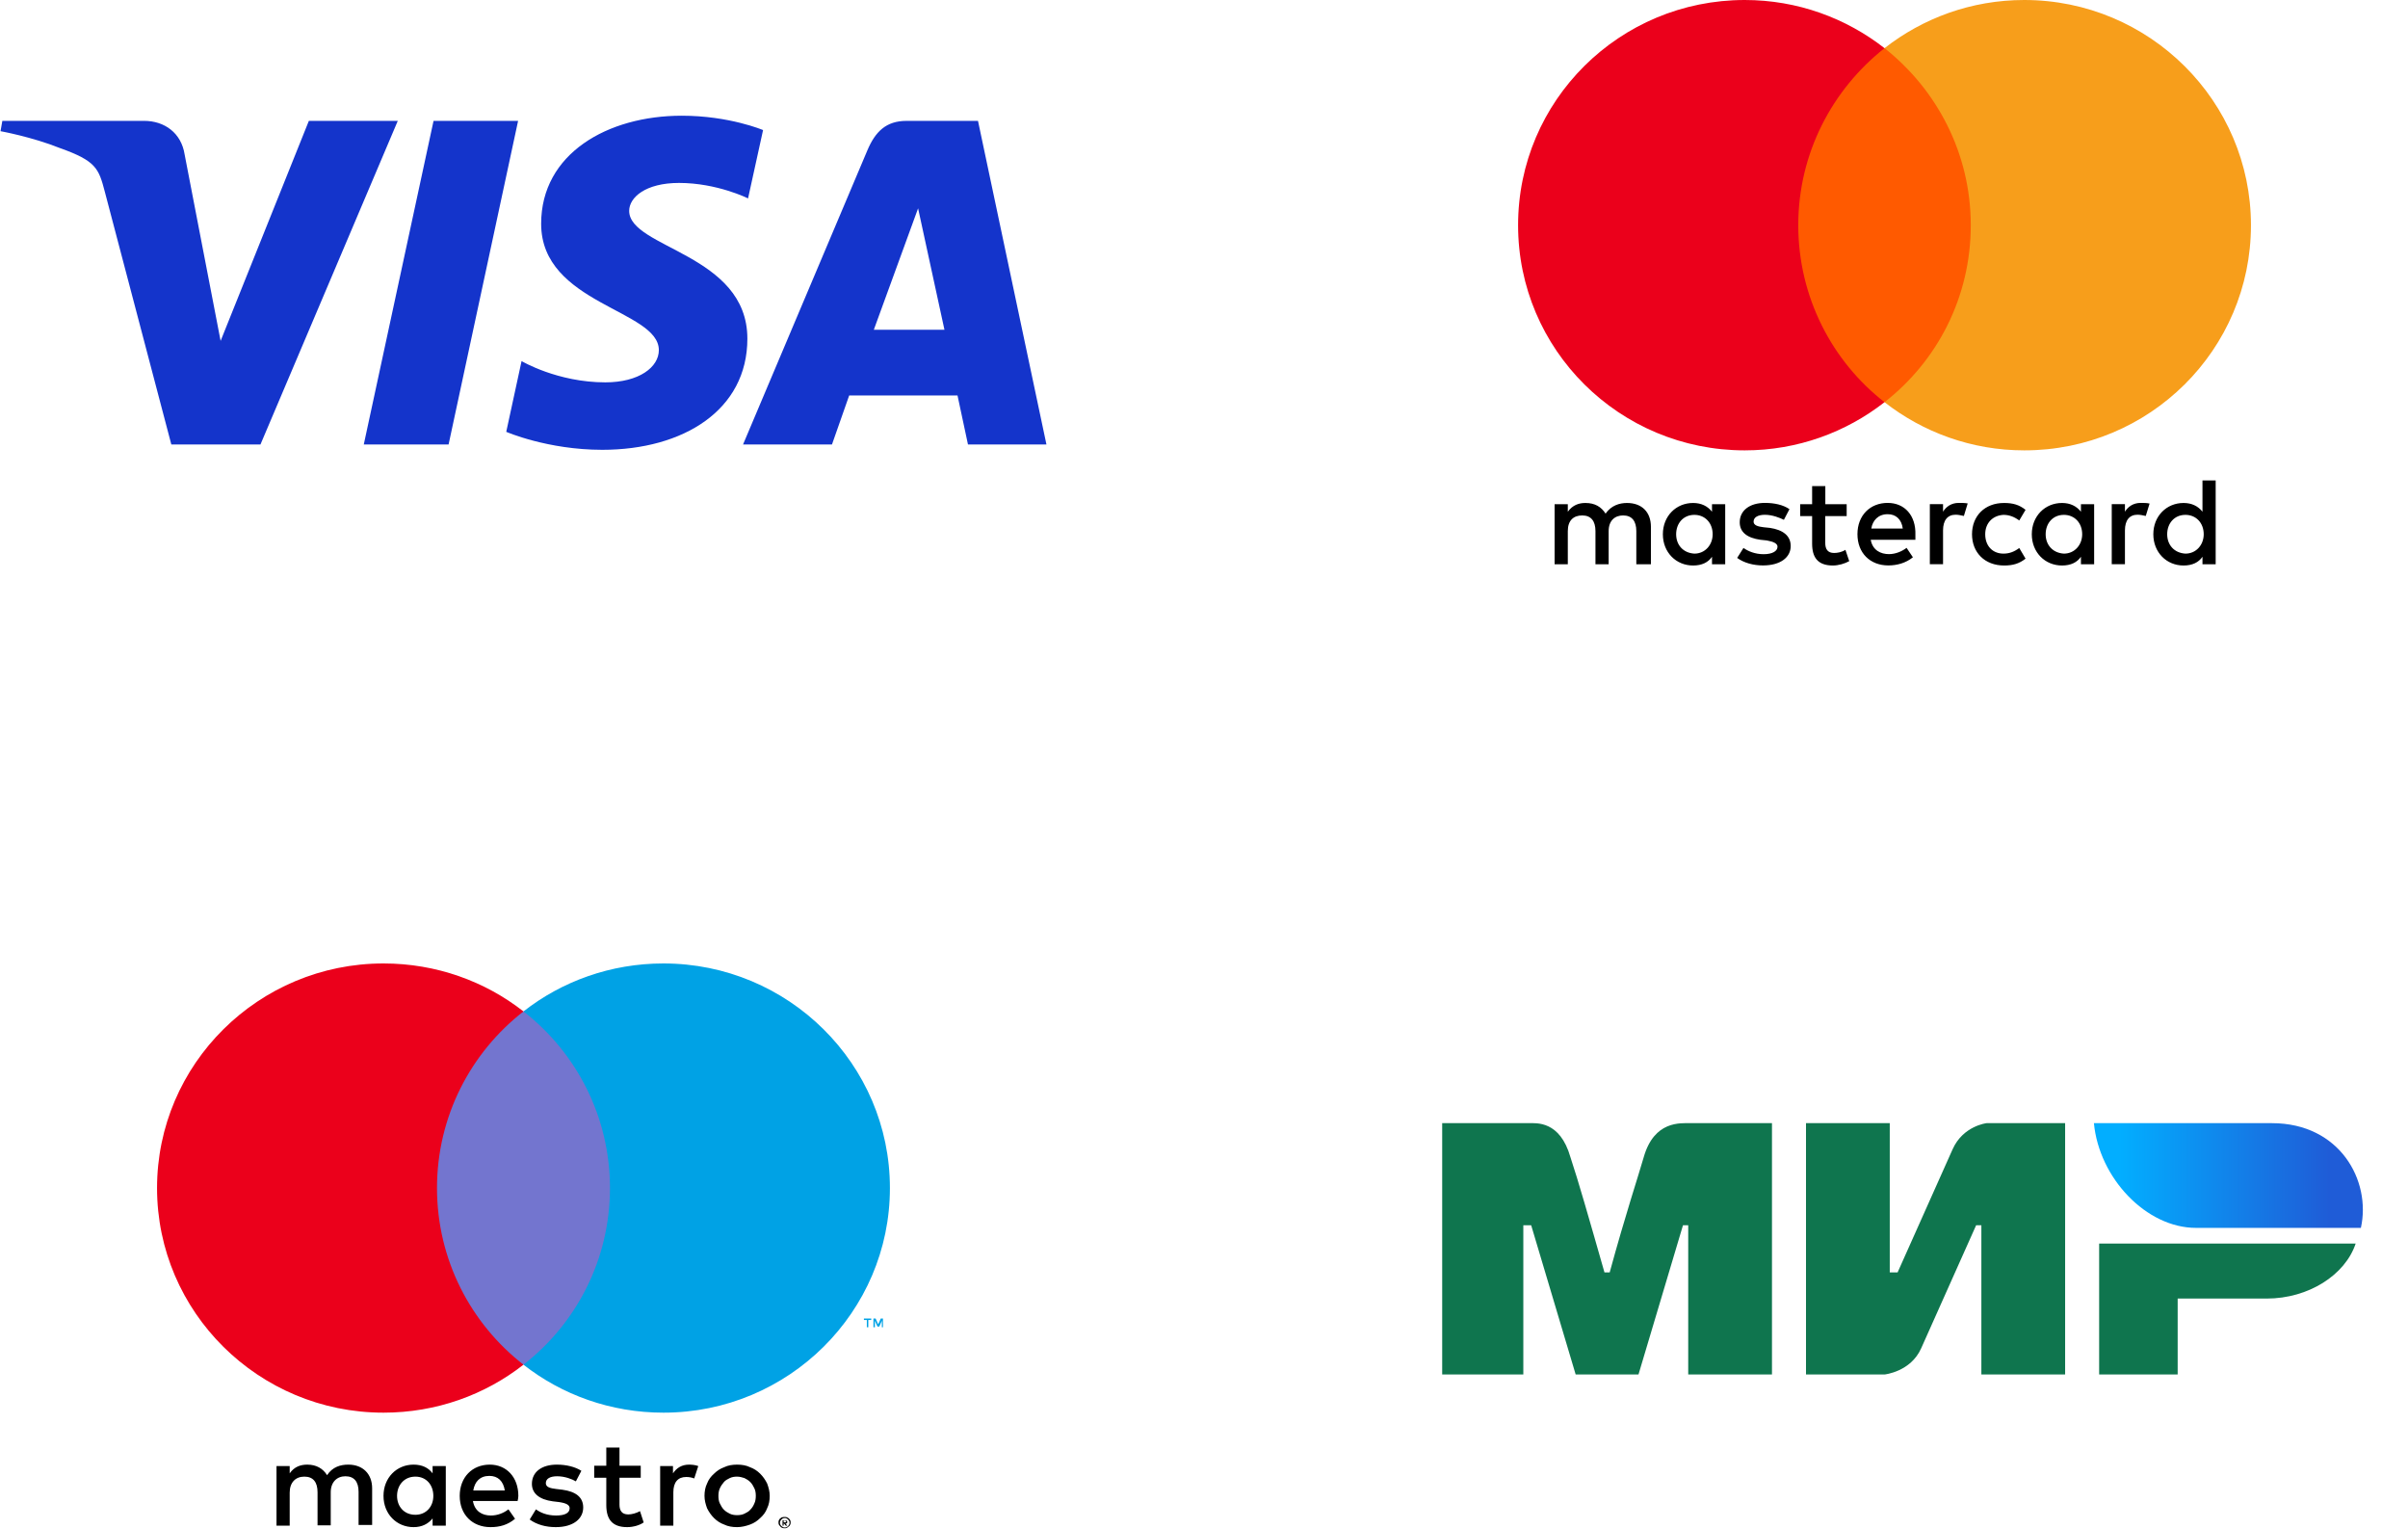
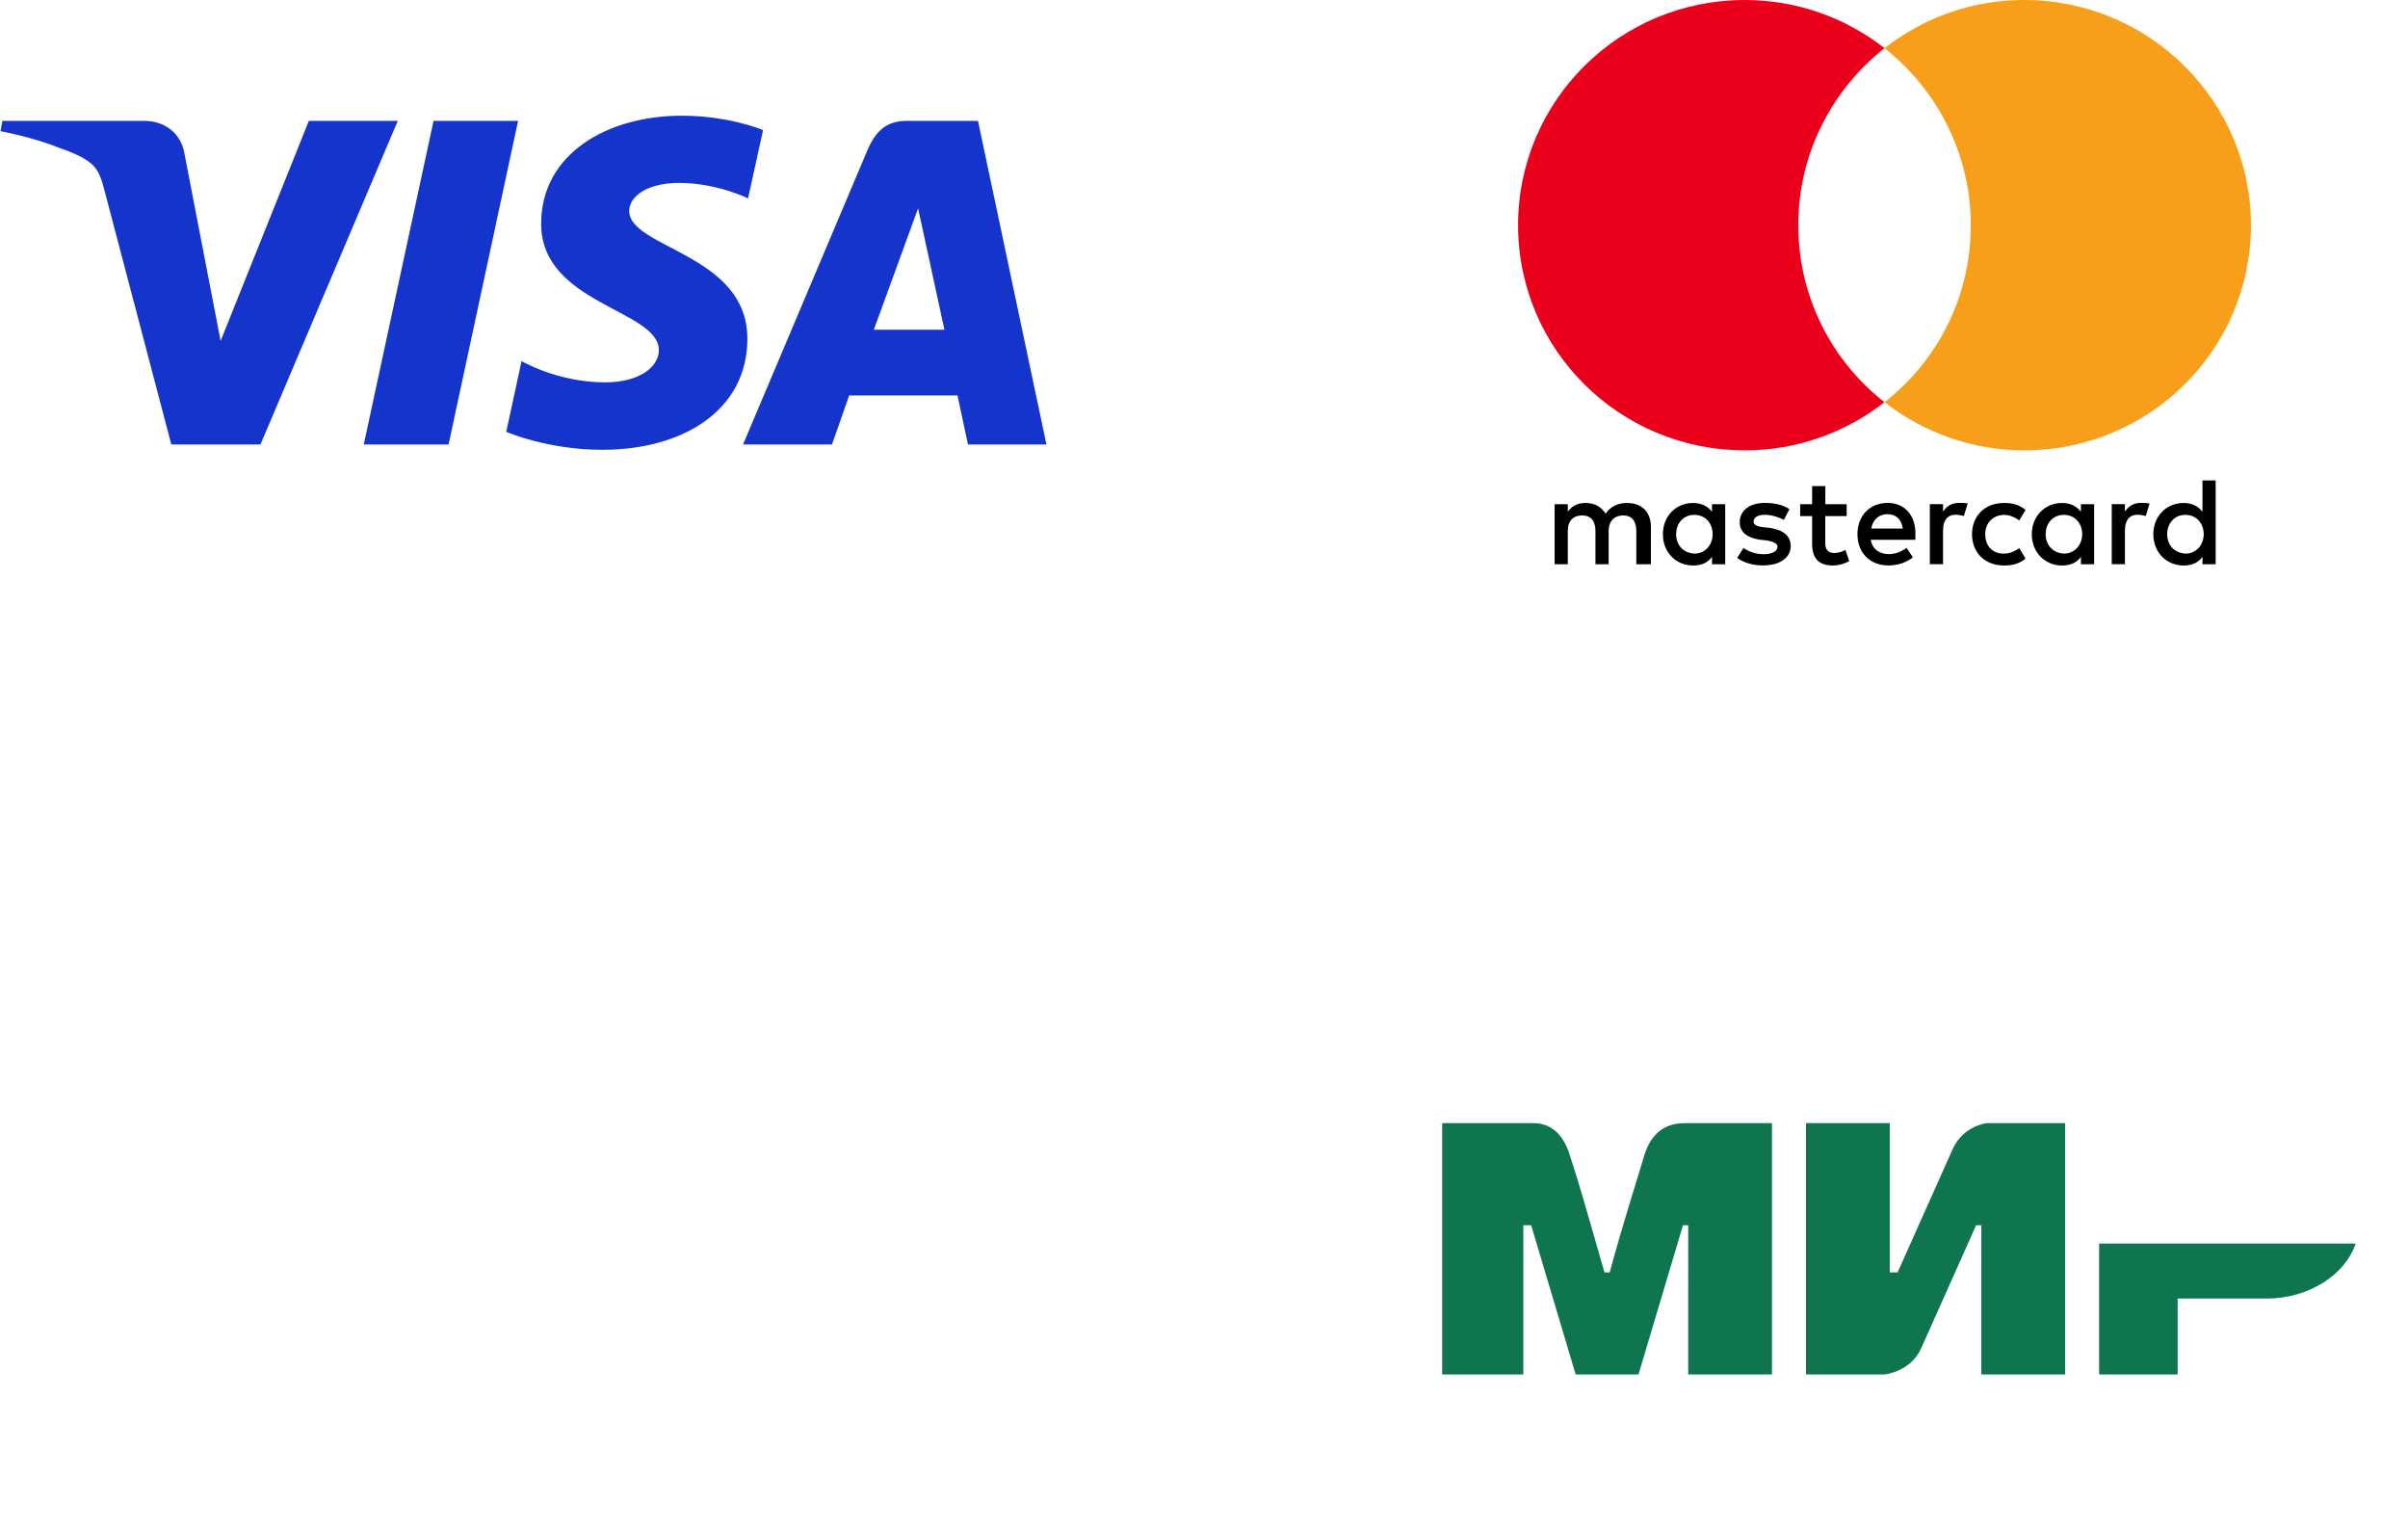
<svg xmlns="http://www.w3.org/2000/svg" width="230" height="146" viewBox="0 0 230 146" fill="none">
  <path d="M137.75 107.25H146C146.75 107.25 149 107 150 110.5C150.75 112.75 151.75 116.25 153.25 121.5H153.75C155.25 116 156.5 112.25 157 110.5C158 107 160.5 107.25 161.5 107.25H169.25V131.25H161.25V117H160.75L156.5 131.25H150.5L146.25 117H145.5V131.25H137.75M172.5 107.25H180.5V121.5H181.25L186.5 109.75C187.5 107.5 189.75 107.25 189.75 107.25H197.25V131.25H189.25V117H188.75L183.5 128.75C182.5 131 180 131.25 180 131.25H172.5M208 124V131.25H200.5V118.75H225C224 121.75 220.5 124 216.5 124" fill="#0F754E" />
-   <path d="M225.5 117.25C226.5 112.75 223.5 107.25 217 107.25H200C200.5 112.5 205 117.25 209.75 117.25" fill="url(#paint0_linear_41_409)" />
  <g clip-path="url(#clip0_41_409)">
-     <path d="M84.336 126.739V125.906H84.126L83.881 126.461L83.636 125.906H83.426V126.739H83.566V126.114L83.811 126.67H83.986L84.231 126.114V126.739H84.336ZM82.936 126.739V126.045H83.216V125.906H82.516V126.045H82.796V126.739H82.936Z" fill="#00A2E5" />
+     <path d="M84.336 126.739V125.906H84.126L83.881 126.461L83.636 125.906V126.739H83.566V126.114L83.811 126.67H83.986L84.231 126.114V126.739H84.336ZM82.936 126.739V126.045H83.216V125.906H82.516V126.045H82.796V126.739H82.936Z" fill="#00A2E5" />
    <path d="M59.451 130.314H40.516V96.581H59.451V130.314Z" fill="#7375CF" />
-     <path d="M41.74 113.447C41.74 106.611 44.96 100.503 50 96.581C46.325 93.701 41.67 92 36.63 92C24.695 92 15 101.613 15 113.447C15 125.281 24.695 134.895 36.63 134.895C41.67 134.895 46.325 133.194 50 130.314C44.96 126.392 41.74 120.284 41.74 113.447Z" fill="#EB001B" />
-     <path d="M85 113.447C85 125.281 75.305 134.895 63.37 134.895C58.33 134.895 53.675 133.194 50 130.314C55.04 126.392 58.26 120.284 58.26 113.447C58.26 106.611 55.04 100.503 50 96.581C53.675 93.701 58.33 92 63.37 92C75.305 92 85 101.613 85 113.447Z" fill="#00A2E5" />
    <path d="M65.82 139.857C66.065 139.857 66.45 139.892 66.695 139.996L66.31 141.176C66.03 141.072 65.785 141.037 65.54 141.037C64.735 141.037 64.315 141.558 64.315 142.495V145.688H63.055V139.996H64.28V140.69C64.63 140.17 65.12 139.857 65.82 139.857ZM61.2 141.107H59.17V143.675C59.17 144.23 59.38 144.612 60.01 144.612C60.325 144.612 60.745 144.508 61.13 144.299L61.48 145.375C61.095 145.653 60.465 145.826 59.905 145.826C58.435 145.826 57.91 145.028 57.91 143.709V141.107H56.755V139.961H57.91V138.226H59.17V139.961H61.2V141.107ZM45.205 142.321C45.345 141.488 45.835 140.933 46.745 140.933C47.55 140.933 48.075 141.419 48.215 142.321H45.205ZM49.51 142.842C49.51 141.072 48.39 139.857 46.78 139.857C45.1 139.857 43.91 141.072 43.91 142.842C43.91 144.647 45.135 145.826 46.85 145.826C47.725 145.826 48.495 145.618 49.195 145.028L48.565 144.126C48.075 144.508 47.48 144.716 46.885 144.716C46.08 144.716 45.345 144.334 45.17 143.328H49.44C49.475 143.154 49.51 143.015 49.51 142.842ZM55.005 141.454C54.655 141.245 53.955 140.968 53.22 140.968C52.52 140.968 52.135 141.211 52.135 141.627C52.135 142.009 52.555 142.113 53.115 142.182L53.71 142.252C54.97 142.425 55.705 142.946 55.705 143.952C55.705 145.028 54.76 145.826 53.08 145.826C52.135 145.826 51.26 145.584 50.595 145.098L51.19 144.126C51.61 144.438 52.24 144.716 53.115 144.716C53.955 144.716 54.41 144.473 54.41 144.022C54.41 143.709 54.095 143.536 53.395 143.432L52.8 143.362C51.505 143.189 50.805 142.599 50.805 141.697C50.805 140.551 51.75 139.857 53.185 139.857C54.095 139.857 54.935 140.066 55.53 140.447L55.005 141.454ZM70.405 141.003C70.16 141.003 69.915 141.037 69.705 141.141C69.495 141.245 69.285 141.35 69.145 141.523C69.005 141.697 68.865 141.87 68.76 142.113C68.655 142.321 68.62 142.599 68.62 142.842C68.62 143.12 68.655 143.362 68.76 143.571C68.865 143.779 68.97 143.987 69.145 144.161C69.32 144.334 69.495 144.438 69.705 144.542C69.915 144.647 70.16 144.681 70.405 144.681C70.65 144.681 70.895 144.647 71.105 144.542C71.315 144.438 71.525 144.334 71.665 144.161C71.84 143.987 71.945 143.814 72.05 143.571C72.155 143.362 72.19 143.085 72.19 142.842C72.19 142.564 72.155 142.321 72.05 142.113C71.945 141.905 71.84 141.697 71.665 141.523C71.49 141.35 71.315 141.245 71.105 141.141C70.895 141.072 70.65 141.003 70.405 141.003ZM70.405 139.857C70.86 139.857 71.28 139.927 71.63 140.1C72.015 140.239 72.33 140.447 72.61 140.725C72.89 141.003 73.1 141.315 73.275 141.662C73.415 142.044 73.52 142.425 73.52 142.842C73.52 143.258 73.45 143.675 73.275 144.022C73.135 144.404 72.89 144.716 72.61 144.959C72.33 145.236 72.015 145.445 71.63 145.584C71.245 145.722 70.825 145.826 70.405 145.826C69.95 145.826 69.53 145.757 69.18 145.584C68.795 145.445 68.48 145.236 68.2 144.959C67.92 144.681 67.71 144.369 67.535 144.022C67.395 143.64 67.29 143.258 67.29 142.842C67.29 142.425 67.36 142.009 67.535 141.662C67.675 141.28 67.92 140.968 68.2 140.725C68.48 140.447 68.795 140.239 69.18 140.1C69.53 139.927 69.95 139.857 70.405 139.857ZM37.925 142.842C37.925 141.835 38.59 141.003 39.675 141.003C40.725 141.003 41.39 141.801 41.39 142.842C41.39 143.883 40.69 144.647 39.675 144.647C38.59 144.647 37.925 143.848 37.925 142.842ZM42.58 142.842V139.996H41.32V140.69C40.935 140.17 40.34 139.857 39.5 139.857C37.89 139.857 36.63 141.107 36.63 142.842C36.63 144.577 37.89 145.826 39.5 145.826C40.305 145.826 40.9 145.514 41.32 144.994V145.688H42.58V142.842ZM35.545 145.688V142.113C35.545 140.76 34.67 139.857 33.27 139.857C32.535 139.857 31.765 140.066 31.24 140.864C30.855 140.239 30.225 139.857 29.35 139.857C28.755 139.857 28.125 140.031 27.67 140.69V139.996H26.41V145.688H27.67V142.53C27.67 141.558 28.23 141.003 29.07 141.003C29.91 141.003 30.33 141.523 30.33 142.495V145.653H31.59V142.495C31.59 141.523 32.185 140.968 32.99 140.968C33.83 140.968 34.25 141.488 34.25 142.46V145.618H35.545V145.688Z" fill="black" />
    <path d="M74.849 145.236V145.375H74.989C75.024 145.375 75.059 145.375 75.059 145.341C75.094 145.341 75.094 145.306 75.094 145.271C75.094 145.236 75.094 145.236 75.059 145.236C75.059 145.236 75.024 145.202 74.989 145.202H74.849V145.236ZM74.989 145.167C75.059 145.167 75.094 145.167 75.129 145.202C75.164 145.236 75.199 145.271 75.199 145.341C75.199 145.375 75.199 145.41 75.164 145.445C75.129 145.479 75.094 145.479 75.024 145.479L75.199 145.688H75.059L74.884 145.479H74.849V145.688H74.744V145.167H74.989ZM74.954 145.861C75.024 145.861 75.059 145.861 75.129 145.826C75.199 145.792 75.234 145.757 75.269 145.722C75.304 145.688 75.339 145.653 75.374 145.584C75.409 145.514 75.409 145.479 75.409 145.41C75.409 145.341 75.409 145.306 75.374 145.236C75.339 145.167 75.304 145.132 75.269 145.098C75.234 145.063 75.199 145.028 75.129 144.994C75.094 144.959 75.024 144.959 74.954 144.959C74.884 144.959 74.849 144.959 74.779 144.994C74.709 145.028 74.674 145.063 74.639 145.098C74.604 145.132 74.569 145.202 74.534 145.236C74.499 145.306 74.499 145.341 74.499 145.41C74.499 145.479 74.499 145.514 74.534 145.584C74.569 145.653 74.604 145.688 74.639 145.722C74.674 145.757 74.744 145.792 74.779 145.826C74.849 145.861 74.884 145.861 74.954 145.861ZM74.954 144.855C75.024 144.855 75.094 144.855 75.164 144.889C75.234 144.924 75.304 144.959 75.339 144.994C75.374 145.028 75.444 145.098 75.479 145.167C75.514 145.236 75.514 145.306 75.514 145.375C75.514 145.445 75.514 145.514 75.479 145.584C75.444 145.653 75.409 145.722 75.339 145.757C75.269 145.792 75.234 145.861 75.164 145.896C75.094 145.931 75.024 145.931 74.954 145.931C74.884 145.931 74.779 145.931 74.709 145.896C74.639 145.861 74.569 145.826 74.534 145.757C74.499 145.722 74.429 145.653 74.394 145.584C74.359 145.514 74.359 145.445 74.359 145.375C74.359 145.306 74.359 145.236 74.394 145.167C74.429 145.098 74.464 145.028 74.534 144.994C74.569 144.959 74.639 144.889 74.709 144.889C74.779 144.855 74.884 144.855 74.954 144.855Z" fill="black" />
  </g>
  <g clip-path="url(#clip1_41_409)">
    <path d="M65.12 11.049C58.027 11.049 51.688 14.673 51.688 21.367C51.688 29.045 62.93 29.575 62.93 33.433C62.93 35.057 61.042 36.511 57.816 36.511C53.239 36.511 49.818 34.48 49.818 34.48L48.354 41.236C48.354 41.236 52.295 42.952 57.527 42.952C65.282 42.952 71.385 39.15 71.385 32.341C71.385 24.228 60.096 23.713 60.096 20.134C60.096 18.861 61.646 17.468 64.862 17.468C68.491 17.468 71.451 18.945 71.451 18.945L72.884 12.42C72.884 12.42 69.662 11.049 65.119 11.049H65.12ZM0.223 11.542L0.051 12.527C0.051 12.527 3.035 13.065 5.723 14.139C9.184 15.37 9.43 16.088 10.013 18.313L16.364 42.443H24.878L37.994 11.542H29.5L21.072 32.552L17.633 14.742C17.318 12.704 15.72 11.541 13.765 11.541H0.224L0.223 11.542ZM41.41 11.542L34.747 42.443H42.847L49.486 11.542H41.41ZM86.586 11.542C84.633 11.542 83.598 12.573 82.839 14.374L70.972 42.443H79.466L81.109 37.765H91.457L92.456 42.443H99.951L93.413 11.542H86.586ZM87.691 19.891L90.209 31.486H83.464L87.692 19.891H87.691Z" fill="#1434CB" />
  </g>
  <g clip-path="url(#clip2_41_409)">
    <path d="M157.687 53.882V50.298C157.687 48.927 156.846 48.029 155.403 48.029C154.681 48.029 153.897 48.266 153.357 49.045C152.937 48.391 152.334 48.029 151.431 48.029C150.828 48.029 150.226 48.21 149.749 48.864V48.148H148.488V53.882H149.749V50.715C149.749 49.7 150.289 49.219 151.129 49.219C151.97 49.219 152.39 49.755 152.39 50.715V53.882H153.651V50.715C153.651 49.7 154.254 49.219 155.032 49.219C155.872 49.219 156.293 49.755 156.293 50.715V53.882H157.687ZM176.392 48.148H174.346V46.415H173.085V48.148H171.943V49.282H173.085V51.912C173.085 53.228 173.624 54 175.068 54C175.607 54 176.209 53.819 176.63 53.583L176.266 52.504C175.901 52.74 175.481 52.803 175.18 52.803C174.577 52.803 174.339 52.441 174.339 51.85V49.282H176.385V48.148H176.392ZM187.096 48.022C186.375 48.022 185.891 48.384 185.59 48.858V48.141H184.329V53.875H185.59V50.646C185.59 49.693 186.01 49.15 186.795 49.15C187.033 49.15 187.334 49.212 187.58 49.268L187.944 48.071C187.692 48.022 187.334 48.022 187.096 48.022ZM170.92 48.621C170.318 48.203 169.477 48.022 168.573 48.022C167.13 48.022 166.17 48.739 166.17 49.873C166.17 50.827 166.892 51.37 168.153 51.544L168.755 51.606C169.414 51.724 169.778 51.905 169.778 52.205C169.778 52.622 169.295 52.921 168.454 52.921C167.614 52.921 166.948 52.622 166.528 52.323L165.925 53.276C166.584 53.757 167.487 53.993 168.391 53.993C170.073 53.993 171.039 53.214 171.039 52.142C171.039 51.126 170.255 50.59 169.057 50.409L168.454 50.347C167.915 50.284 167.494 50.166 167.494 49.811C167.494 49.393 167.915 49.157 168.58 49.157C169.302 49.157 170.024 49.456 170.388 49.637L170.92 48.621ZM204.47 48.022C203.748 48.022 203.265 48.384 202.964 48.858V48.141H201.703V53.875H202.964V50.646C202.964 49.693 203.384 49.15 204.169 49.15C204.407 49.15 204.708 49.212 204.953 49.268L205.318 48.085C205.073 48.023 204.715 48.022 204.47 48.022ZM188.357 51.015C188.357 52.747 189.562 54 191.426 54C192.266 54 192.869 53.819 193.471 53.346L192.869 52.33C192.385 52.692 191.909 52.866 191.363 52.866C190.34 52.866 189.618 52.149 189.618 51.015C189.618 49.936 190.34 49.219 191.363 49.164C191.902 49.164 192.385 49.345 192.869 49.7L193.471 48.684C192.869 48.203 192.266 48.029 191.426 48.029C189.562 48.023 188.357 49.282 188.357 51.015ZM200.022 51.015V48.148H198.761V48.864C198.34 48.329 197.738 48.029 196.953 48.029C195.328 48.029 194.067 49.282 194.067 51.015C194.067 52.747 195.328 54 196.953 54C197.794 54 198.396 53.701 198.761 53.165V53.882H200.022V51.015ZM195.391 51.015C195.391 49.999 196.049 49.164 197.135 49.164C198.158 49.164 198.88 49.943 198.88 51.015C198.88 52.031 198.158 52.866 197.135 52.866C196.056 52.803 195.391 52.024 195.391 51.015ZM180.301 48.022C178.619 48.022 177.414 49.219 177.414 51.008C177.414 52.803 178.619 53.993 180.364 53.993C181.204 53.993 182.045 53.757 182.711 53.214L182.108 52.316C181.625 52.678 181.022 52.914 180.427 52.914C179.642 52.914 178.865 52.553 178.682 51.544H182.949C182.949 51.363 182.949 51.244 182.949 51.063C183.005 49.219 181.919 48.022 180.301 48.022ZM180.301 49.101C181.085 49.101 181.625 49.581 181.744 50.472H178.738C178.858 49.7 179.397 49.101 180.301 49.101ZM211.63 51.015V45.879H210.369V48.864C209.948 48.329 209.346 48.029 208.561 48.029C206.936 48.029 205.675 49.282 205.675 51.015C205.675 52.747 206.936 54 208.561 54C209.402 54 210.004 53.701 210.369 53.165V53.882H211.63V51.015ZM206.999 51.015C206.999 49.999 207.658 49.164 208.743 49.164C209.766 49.164 210.488 49.943 210.488 51.015C210.488 52.031 209.766 52.866 208.743 52.866C207.658 52.803 206.999 52.024 206.999 51.015ZM164.783 51.015V48.148H163.522V48.864C163.102 48.329 162.499 48.029 161.715 48.029C160.09 48.029 158.829 49.282 158.829 51.015C158.829 52.747 160.09 54 161.715 54C162.556 54 163.158 53.701 163.522 53.165V53.882H164.783V51.015ZM160.097 51.015C160.097 49.999 160.755 49.164 161.841 49.164C162.864 49.164 163.585 49.943 163.585 51.015C163.585 52.031 162.864 52.866 161.841 52.866C160.755 52.803 160.097 52.024 160.097 51.015Z" fill="black" />
-     <path d="M189.443 4.6H170.5V38.405H189.443V4.6Z" fill="#FF5A00" />
    <path d="M171.761 21.503C171.761 14.634 175.012 8.538 180 4.6C176.329 1.733 171.698 0 166.647 0C154.682 0 145 9.617 145 21.503C145 33.388 154.682 43.005 166.647 43.005C171.698 43.005 176.329 41.272 180 38.405C175.005 34.522 171.761 28.371 171.761 21.503Z" fill="#EB001B" />
    <path d="M215 21.503C215 33.388 205.318 43.005 193.353 43.005C188.302 43.005 183.671 41.272 180 38.405C185.051 34.46 188.239 28.371 188.239 21.503C188.239 14.634 184.988 8.538 180 4.6C183.664 1.733 188.295 0 193.346 0C205.318 0 215 9.68 215 21.503Z" fill="#F79E1B" />
  </g>
  <defs>
    <linearGradient id="paint0_linear_41_409" x1="222.5" y1="104" x2="202.5" y2="104" gradientUnits="userSpaceOnUse">
      <stop stop-color="#1F5CD7" />
      <stop offset="1" stop-color="#02AEFF" />
    </linearGradient>
    <clipPath id="clip0_41_409">
-       <rect width="70" height="54" fill="white" transform="translate(15 92)" />
-     </clipPath>
+       </clipPath>
    <clipPath id="clip1_41_409">
      <rect width="100" height="32" fill="white" transform="translate(0 11)" />
    </clipPath>
    <clipPath id="clip2_41_409">
      <rect width="70" height="54" fill="white" transform="translate(145)" />
    </clipPath>
  </defs>
</svg>